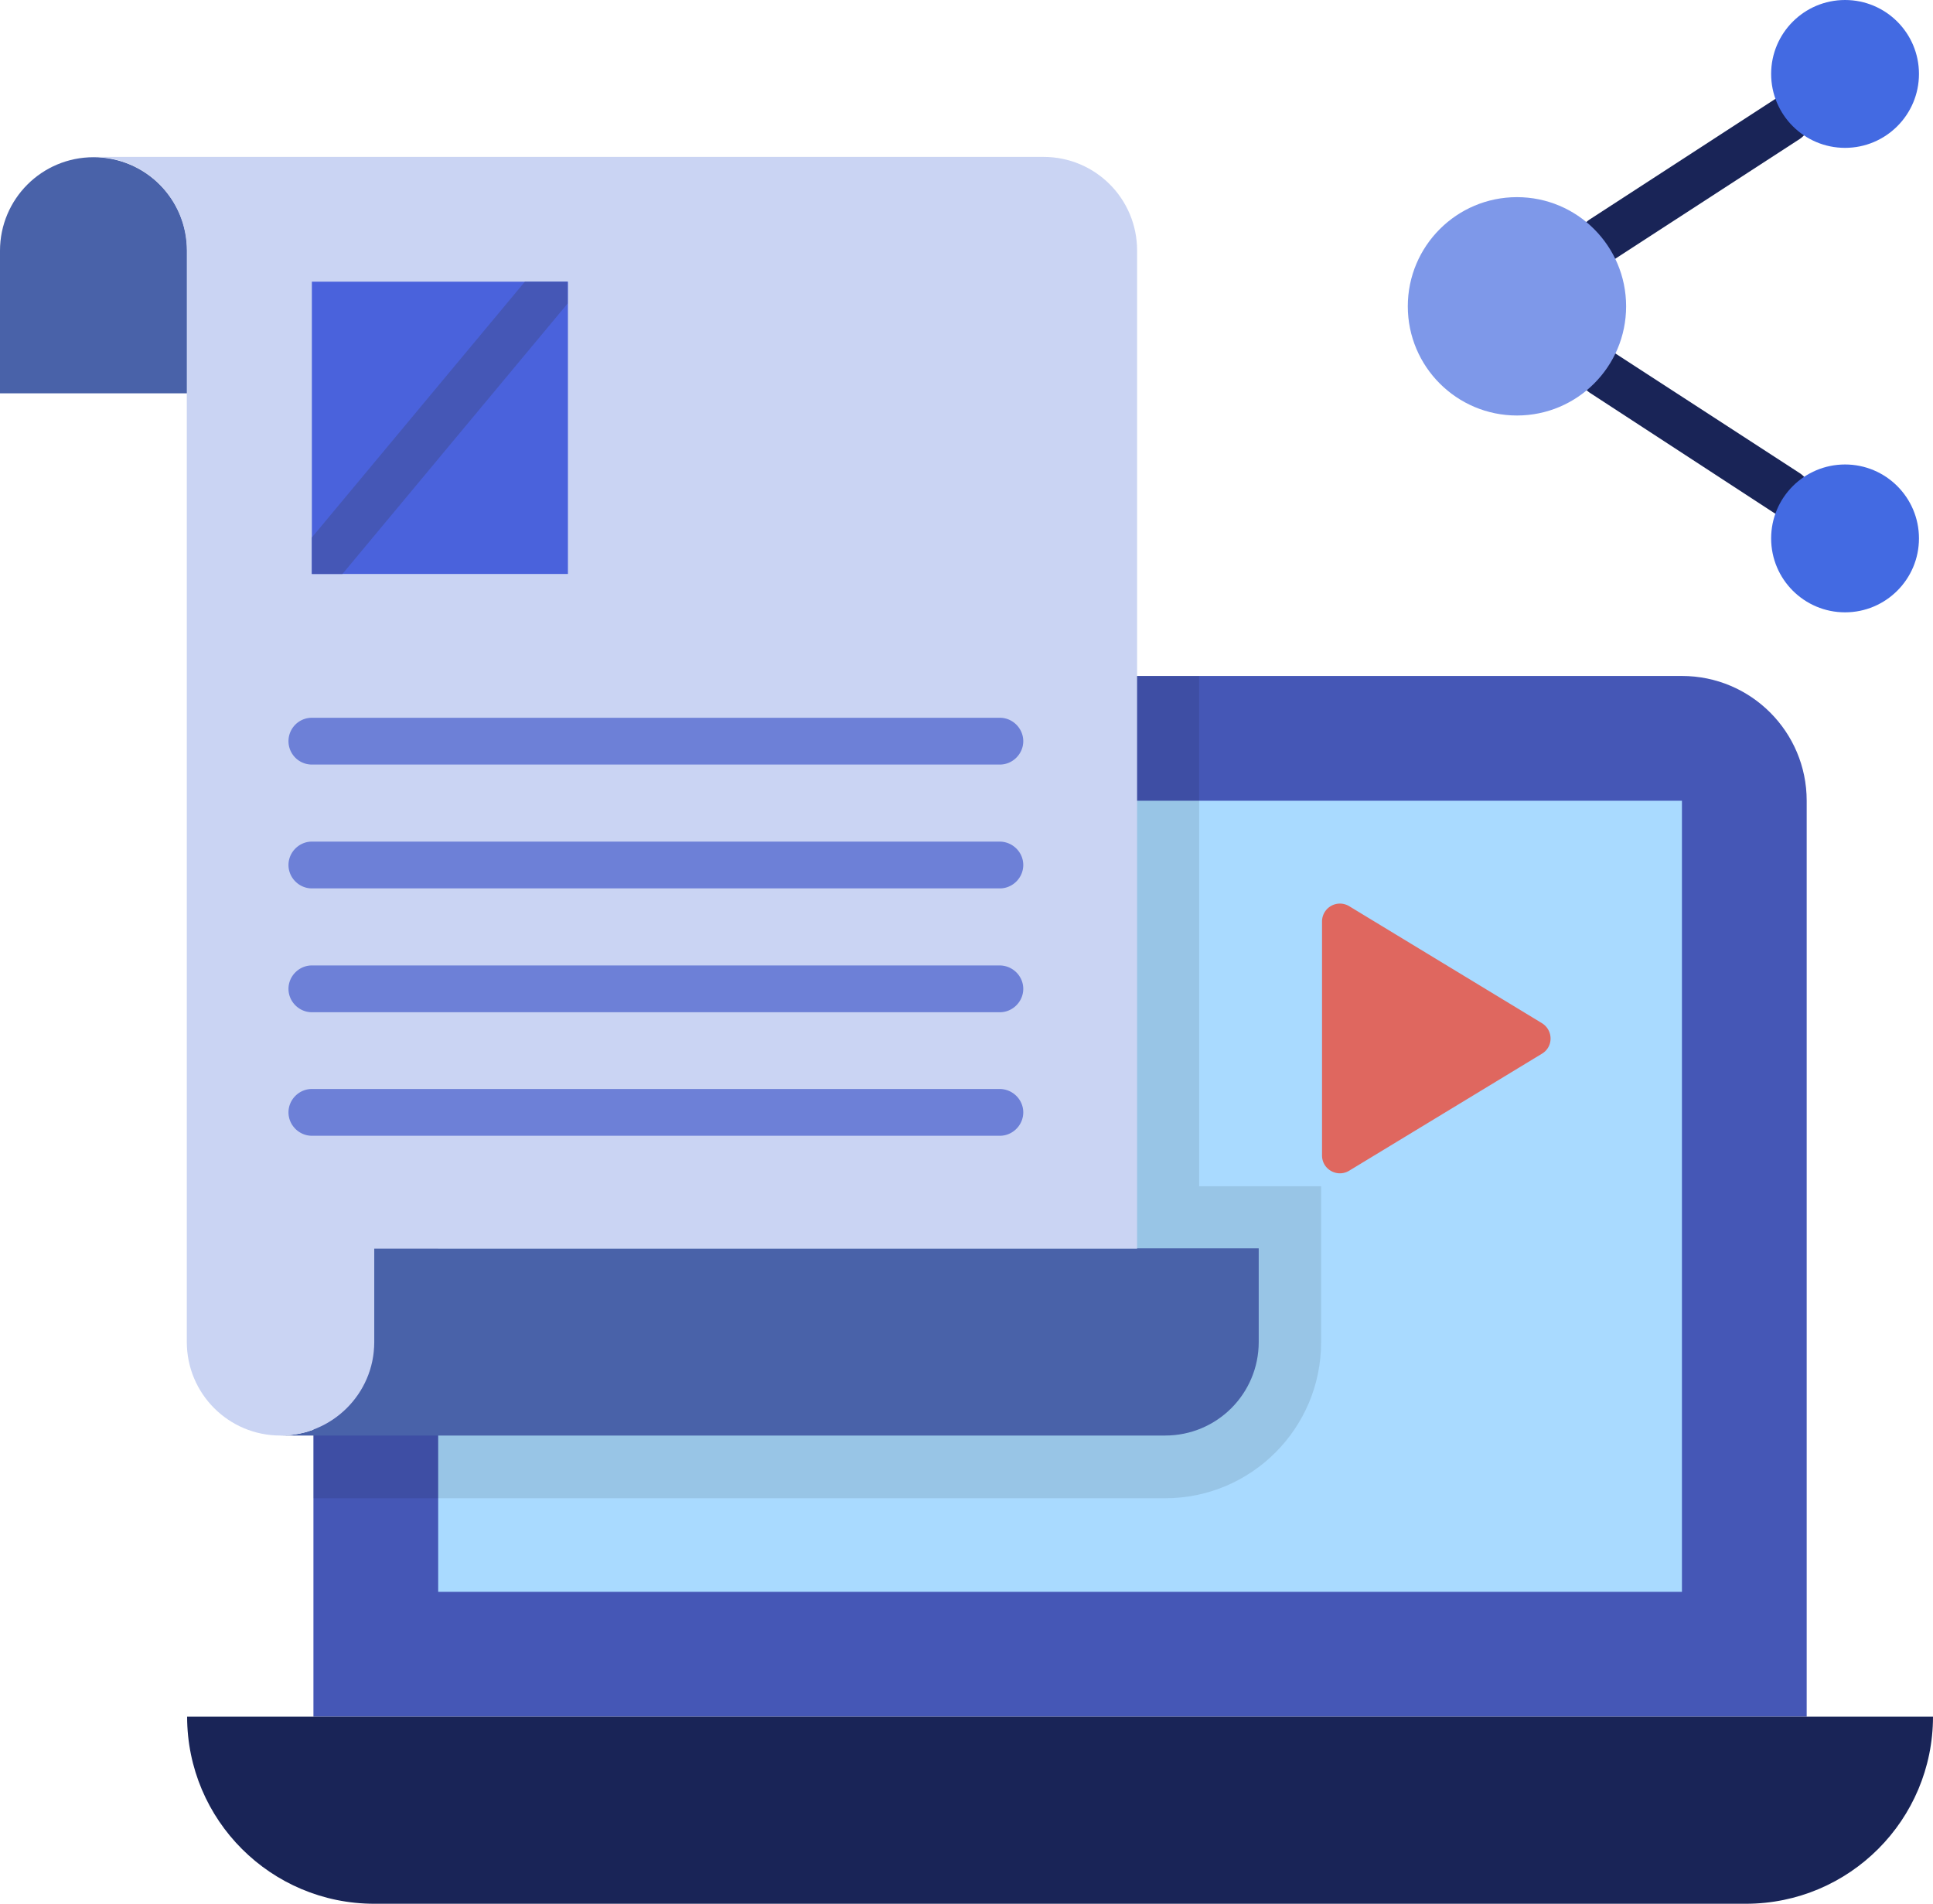
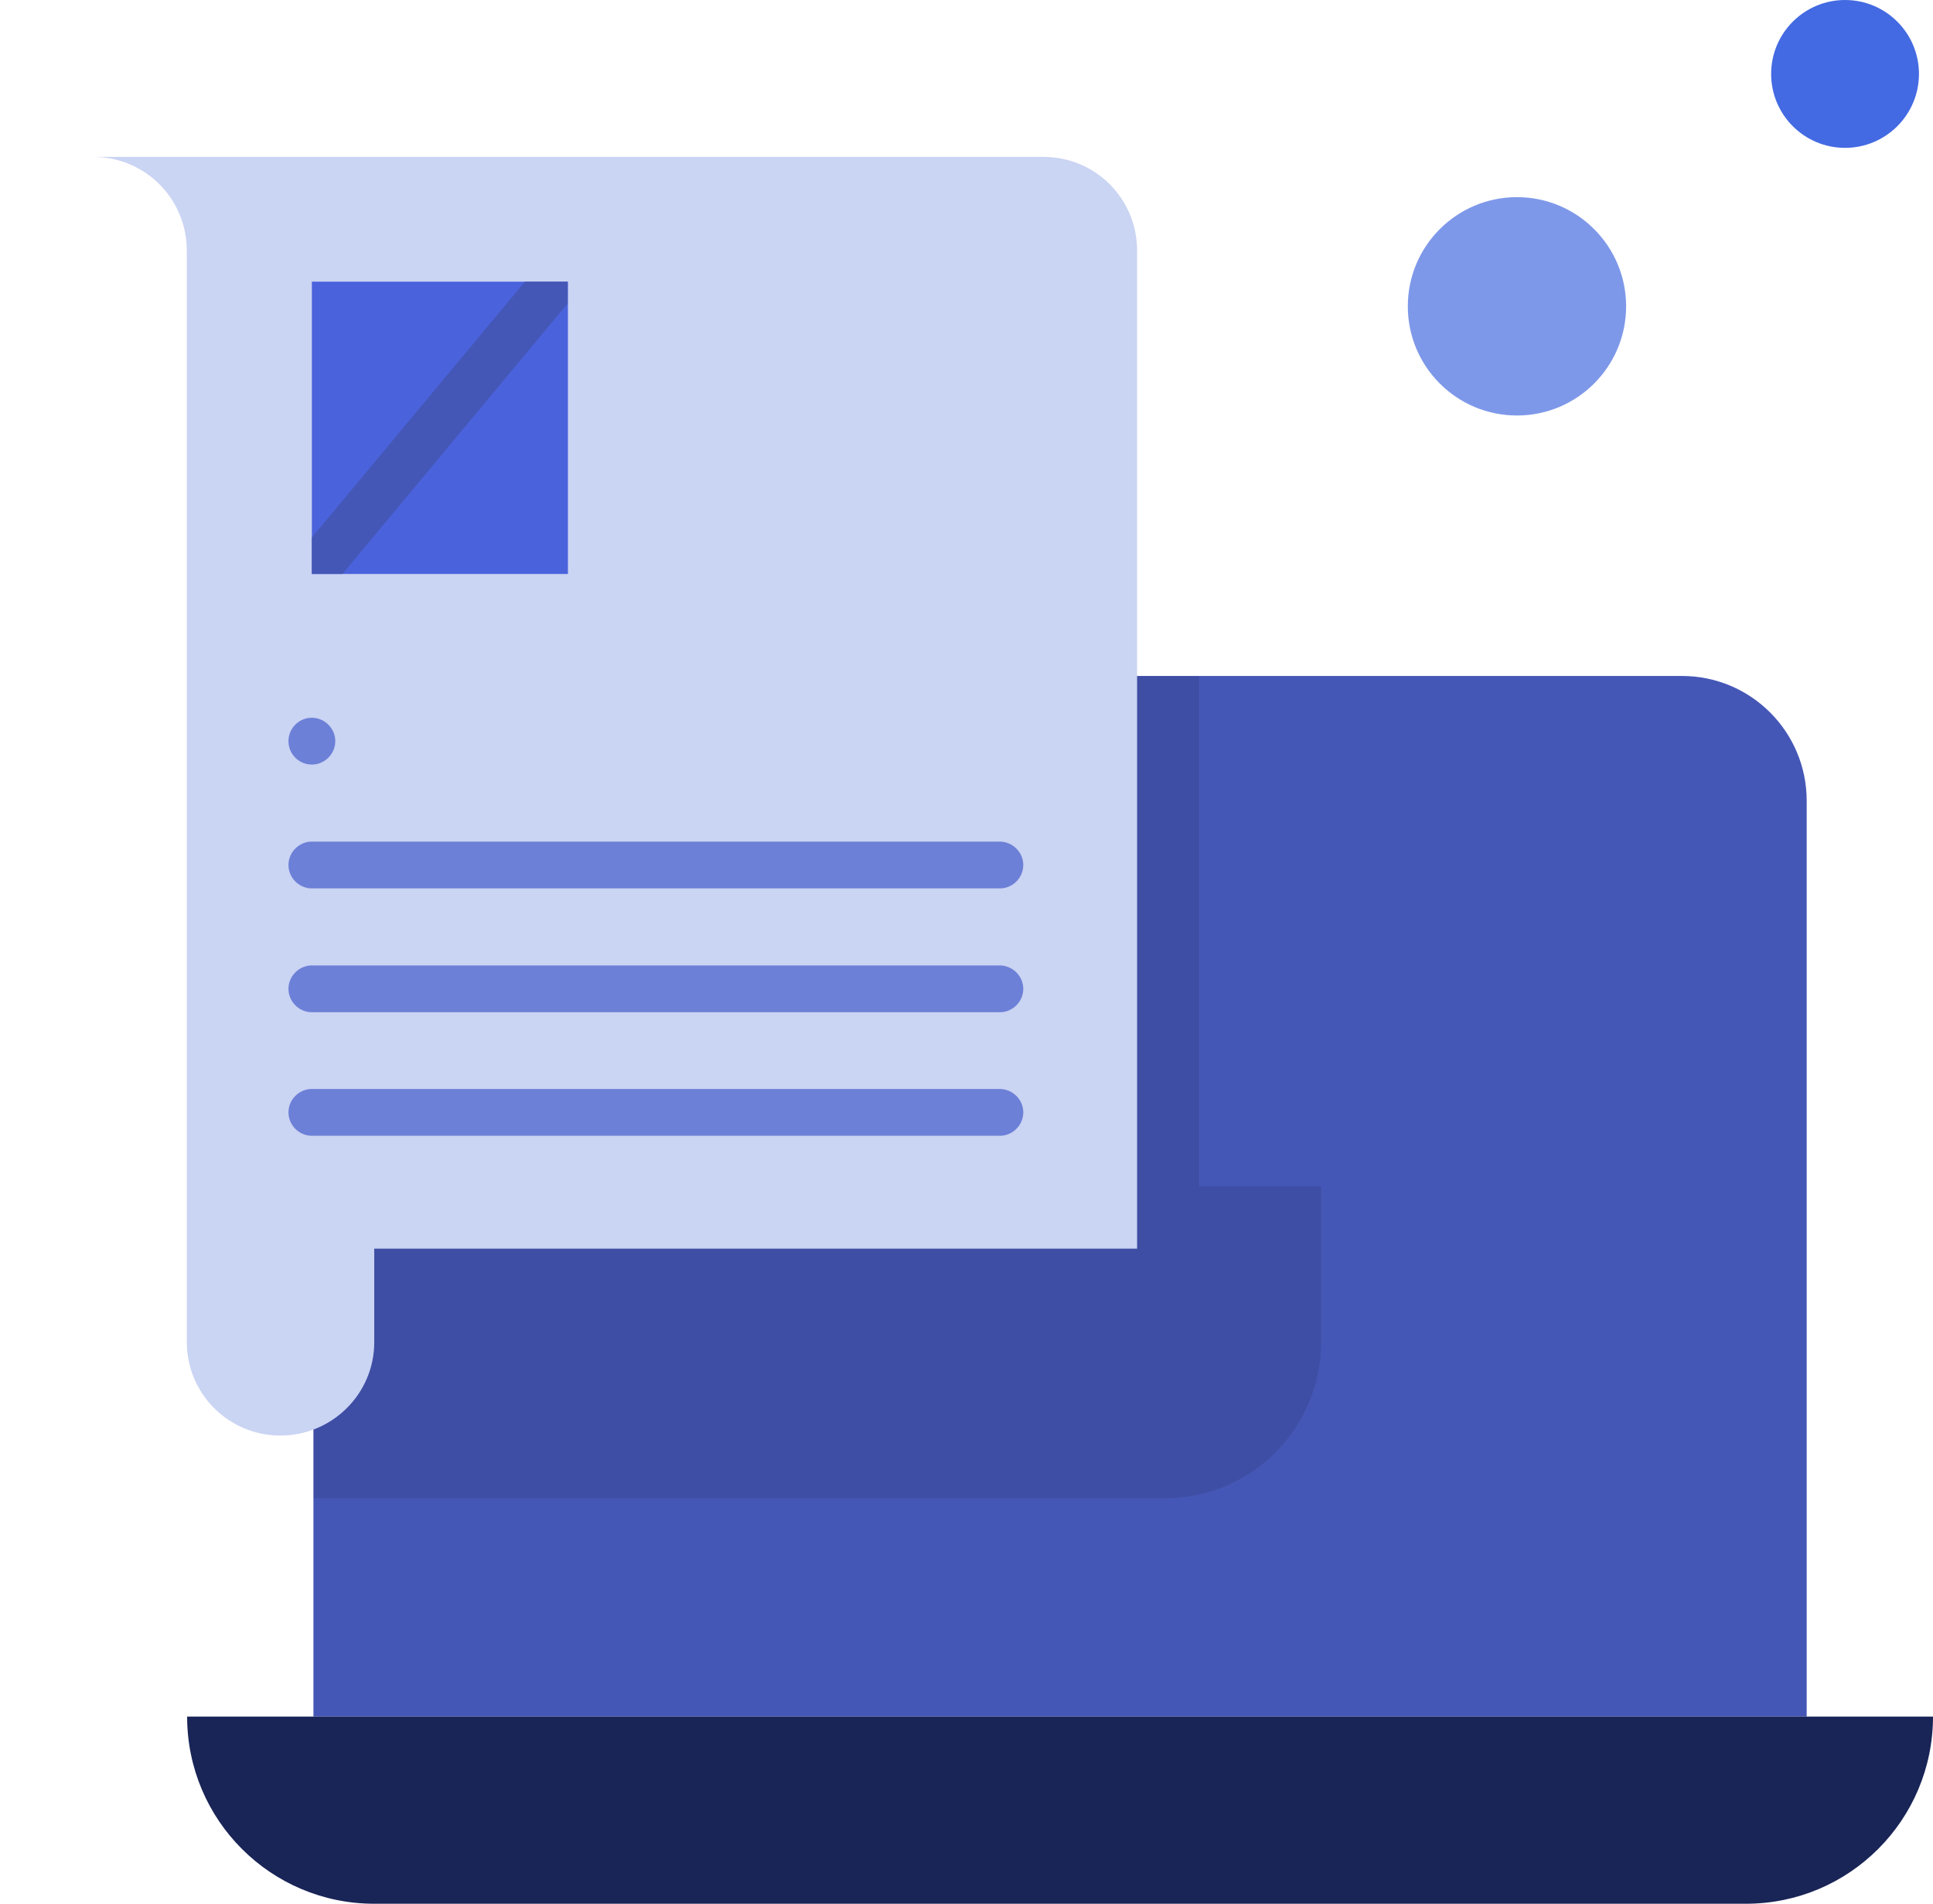
<svg xmlns="http://www.w3.org/2000/svg" viewBox="2.01 2.48 61.98 61.03">
  <path fill="#4557b6" d="M55.94 24.15H16.06c-2.21 0-4 1.79-4 4v29.36h47.88V28.15c0-2.21-1.79-4-4-4z" />
-   <path fill="#a9daff" d="M16.06 28.15h39.88v25.36H16.06z" />
-   <path fill="#df675f" d="m51.45 35.28-6.18-3.75a.573.573 0 0 0-.87.49v7.5c0 .45.49.72.87.49l6.18-3.75c.37-.22.37-.75 0-.98z" />
  <path d="M39.37 50.51c2.76 0 5-2.24 5-5v-5h-3.91V24.15h-24.4c-2.21 0-4 1.79-4 4v22.36h27.31z" opacity=".1" fill="#000000" />
  <path fill="#192457" d="M8.01 57.51c0 3.32 2.69 6 6 6h43.98c3.32 0 6-2.69 6-6H8.01z" />
-   <path fill="#4962a9" d="M8.01 15.09v-4.57c0-1.66-1.34-3-3-3s-3 1.34-3 3v4.57h6zm6 27.41v3c0 1.66-1.34 3-3 3h28.36c1.66 0 3-1.34 3-3v-3H14.01z" />
  <path fill="#cad4f3" d="M14.01 45.51v-3h24.46v-32c0-1.66-1.34-3-3-3H5c1.66 0 3 1.34 3 3V45.5c0 1.66 1.34 3 3 3s3.01-1.34 3.01-2.99z" />
-   <path fill="#192457" d="M59.3 19.04c-.14 0-.28-.04-.41-.12L53 15.08a.747.747 0 0 1-.22-1.04c.23-.35.69-.45 1.04-.22l5.9 3.83c.35.23.45.69.22 1.04-.15.23-.39.35-.64.35zm-5.9-8.15a.74.74 0 0 1-.63-.34.747.747 0 0 1 .22-1.04l5.9-3.83c.35-.23.81-.13 1.04.22.23.35.13.81-.22 1.04l-5.9 3.83c-.12.09-.27.12-.41.12z" />
  <circle cx="50.65" cy="12.3" r="3.5" fill="#7e98e9" />
  <circle cx="61.17" cy="4.85" r="2.37" fill="#436ae2" />
-   <circle cx="61.17" cy="19.74" r="2.37" fill="#436ae2" />
-   <path fill="#6d80d7" d="M12.01 26.99h22.06c.41 0 .75-.34.75-.75s-.34-.75-.75-.75H12.01a.749.749 0 1 0 0 1.5zm22.05 2.47H12.01c-.41 0-.75.34-.75.75s.34.75.75.75h22.06c.41 0 .75-.34.75-.75s-.34-.75-.76-.75zm0 3.97H12.01c-.41 0-.75.34-.75.75s.34.75.75.75h22.06c.41 0 .75-.34.75-.75s-.34-.75-.76-.75zm0 3.96H12.01c-.41 0-.75.34-.75.75s.34.75.75.75h22.06c.41 0 .75-.34.75-.75s-.34-.75-.76-.75z" />
+   <path fill="#6d80d7" d="M12.01 26.99c.41 0 .75-.34.75-.75s-.34-.75-.75-.75H12.01a.749.749 0 1 0 0 1.5zm22.05 2.47H12.01c-.41 0-.75.34-.75.75s.34.75.75.75h22.06c.41 0 .75-.34.75-.75s-.34-.75-.76-.75zm0 3.97H12.01c-.41 0-.75.34-.75.75s.34.75.75.75h22.06c.41 0 .75-.34.75-.75s-.34-.75-.76-.75zm0 3.96H12.01c-.41 0-.75.34-.75.75s.34.75.75.75h22.06c.41 0 .75-.34.75-.75s-.34-.75-.76-.75z" />
  <path fill="#4a62dc" d="M12.01 11.51h8.21v9.37h-8.21z" />
  <path fill="#4557b6" d="M20.21 12.21v-.7h-1.37l-6.83 8.2v1.17h.98z" />
</svg>